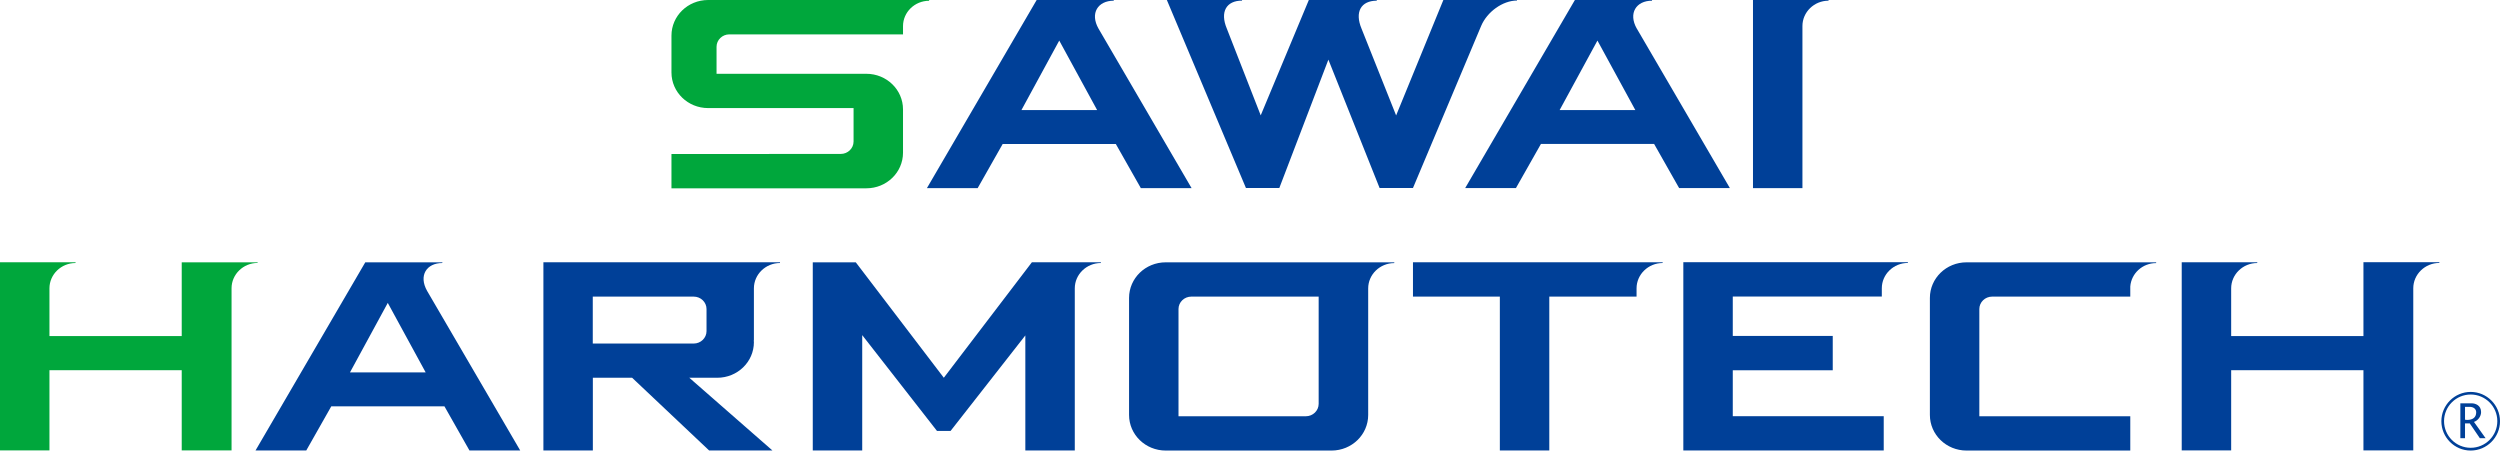
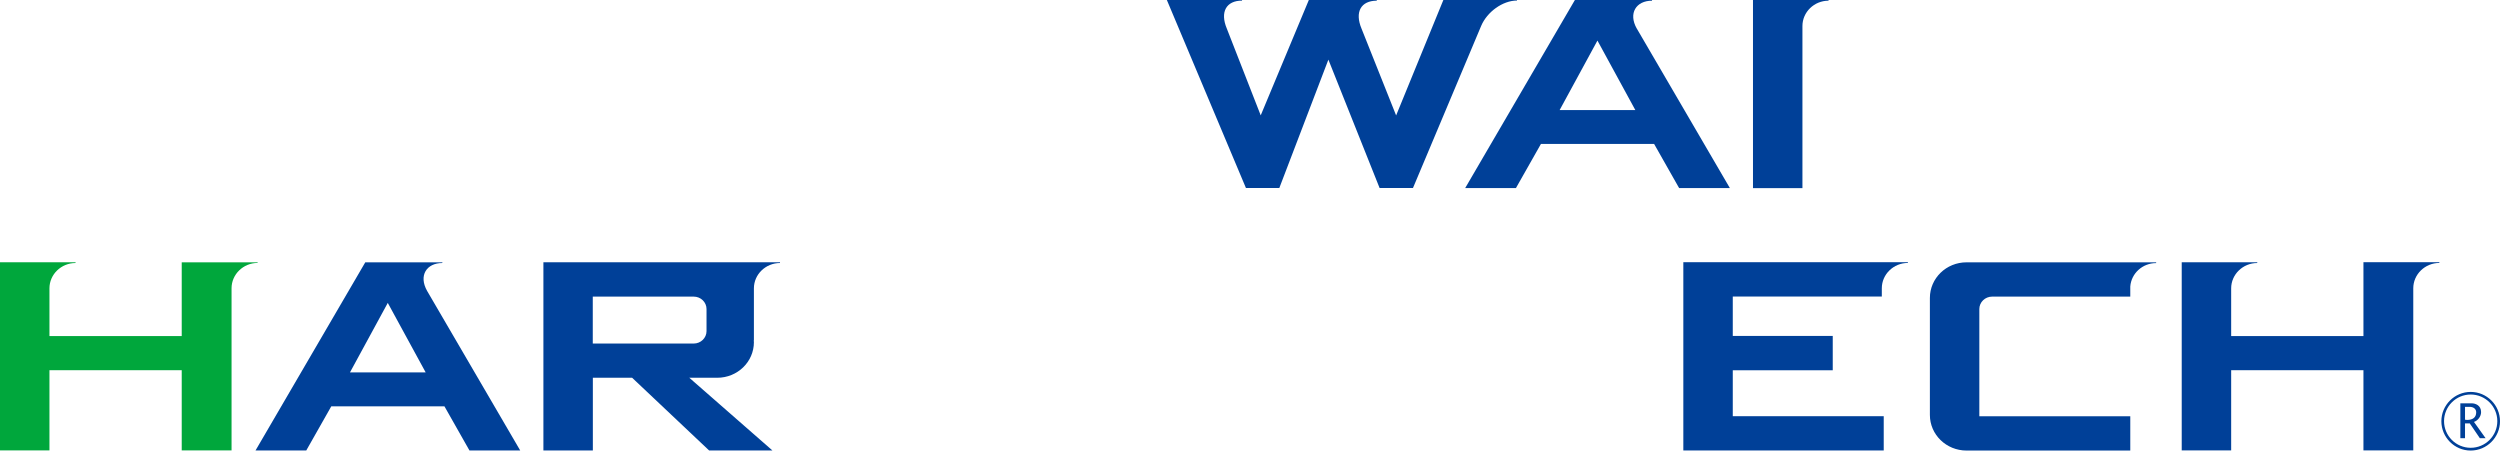
<svg xmlns="http://www.w3.org/2000/svg" id="_レイヤー_2" data-name="レイヤー_2" viewBox="0 0 326.6 58.86">
  <defs>
    <style>
      .cls-1 {
        fill: #00a73c;
      }

      .cls-2 {
        fill: #004098;
      }
    </style>
  </defs>
  <g id="_レイヤー" data-name="レイヤー">
    <g>
      <g>
        <path class="cls-2" d="M57.79,34.37v-.1h-10.07l-14.34,24.58h6.63l3.27-5.77h14.78l3.27,5.77h6.63l-12.16-20.84c-1.14-2.01-.08-3.65,1.99-3.65ZM45.72,48.65l4.94-9.08,4.95,9.08h-9.89Z" />
        <path class="cls-1" d="M33.66,34.27h-9.92v9.63H6.46v-6.23c0-1.82,1.53-3.31,3.41-3.31v-.1H0v24.58h6.46v-10.48h17.28v10.48h6.51v-21.18c0-1.82,1.53-3.31,3.41-3.31v-.1Z" />
        <path class="cls-2" d="M308.76,34.27v9.63h-17.28v-6.23c0-1.82,1.53-3.31,3.41-3.31v-.1h-9.87v24.58h6.46v-10.48h17.28v10.48h6.51v-21.18c0-1.82,1.53-3.31,3.41-3.31v-.1h-9.92Z" />
-         <path class="cls-2" d="M134.8,34.27l-11.5,15.08-11.5-15.08h-5.62v24.58h6.46v-15.07l9.77,12.52h1.77l9.77-12.48v15.03h6.46v-21.18c0-1.82,1.53-3.31,3.41-3.31v-.1h-9.02Z" />
        <path class="cls-2" d="M70.99,34.27v24.58h6.46v-9.5h5.13l10.06,9.5h8.27l-10.86-9.5h3.65c2.65,0,4.79-2.08,4.79-4.65,0-.09-.01-.15-.02-.22l.02-.02v-6.79c0-1.82,1.53-3.31,3.41-3.31v-.1h-30.91ZM77.44,44.88v-6.13h13.19c.92,0,1.67.73,1.67,1.62v2.89c0,.89-.75,1.62-1.67,1.62h-13.19Z" />
-         <path class="cls-2" d="M152.29,34.27c-2.65,0-4.79,2.08-4.79,4.65v15.29c0,2.57,2.14,4.65,4.79,4.65h21.66c2.65,0,4.79-2.08,4.79-4.65v-16.53c0-1.82,1.53-3.31,3.41-3.31v-.1h-29.85ZM153.96,40.37c0-.89.75-1.62,1.67-1.62h16.64v14.01c0,.89-.75,1.62-1.67,1.62h-16.64v-14.01Z" />
-         <path class="cls-2" d="M184.59,34.27v4.48h11.35v20.1h6.46v-20.1h11.4v-1.08c0-1.82,1.53-3.31,3.41-3.31v-.1h-32.63Z" />
        <path class="cls-2" d="M219.91,34.27v24.58h26.18v-4.48h-19.72v-6h13.06v-4.48h-13.06v-5.15h19.47v-1.08c0-1.82,1.53-3.31,3.41-3.31v-.1h-29.34Z" />
        <path class="cls-2" d="M256.91,34.27c-2.65,0-4.79,2.08-4.79,4.65v15.29c0,2.57,2.14,4.65,4.79,4.65h21.39v-4.48h-19.72v-14.01c0-.89.75-1.62,1.67-1.62h18.05v-1.32c.13-1.71,1.59-3.06,3.38-3.06v-.1h-24.77Z" />
        <g>
          <path class="cls-2" d="M321.42,52.69h1.48c.47,0,1.23.25,1.23,1.15,0,.56-.41,1.1-.93,1.28l1.52,2.13h-.75l-1.32-1.94h-.62v1.94h-.61v-4.56ZM322.03,54.83c.08.01.17.03.26.03.76,0,1.2-.33,1.2-1,0-.44-.36-.71-.86-.71h-.6v1.69Z" />
          <path class="cls-2" d="M322.77,58.86c-2.11,0-3.83-1.72-3.83-3.83s1.72-3.83,3.83-3.83,3.83,1.72,3.83,3.83-1.72,3.83-3.83,3.83ZM322.77,51.54c-1.92,0-3.48,1.56-3.48,3.48s1.56,3.48,3.48,3.48,3.48-1.56,3.48-3.48-1.56-3.48-3.48-3.48Z" />
        </g>
      </g>
      <g>
-         <path class="cls-1" d="M121.38,0h-28.87c-2.65,0-4.79,2.08-4.79,4.65v4.82c0,2.57,2.14,4.65,4.79,4.65h19s0,4.37,0,4.37c0,.89-.75,1.62-1.67,1.62h0s-22.12.01-22.12.01v4.48h25.46c2.65,0,4.79-2.08,4.79-4.65v-5.66c0-2.57-2.14-4.65-4.79-4.65h-19.57v-3.53c0-.89.75-1.62,1.67-1.62h22.69v-1.08c0-1.82,1.53-3.31,3.41-3.31v-.1Z" />
        <path class="cls-2" d="M198.18.1v-.1h-9.62l-6.17,15.08-4.52-11.34c-.91-2.17-.08-3.65,1.99-3.65v-.1h-8.87l-6.29,15.08-4.43-11.34c-.91-2.17-.07-3.65,1.99-3.65v-.1h-9.83l10.34,24.58h4.36l6.41-16.77,6.69,16.77h4.36l8.91-21.18c.77-1.82,2.8-3.31,4.68-3.31Z" />
-         <path class="cls-2" d="M145.5.1v-.1h-10.07l-14.34,24.58h6.63l3.27-5.77h14.78l3.27,5.77h6.63l-12.16-20.84c-1.14-2.01-.08-3.65,1.99-3.65ZM133.44,14.38l4.94-9.08,4.95,9.08h-9.89Z" />
        <path class="cls-2" d="M213.83,3.74c-1.14-2.01-.08-3.65,1.99-3.65v-.1h-10.07l-14.34,24.58h6.63l3.27-5.77h14.78l3.27,5.77h6.63l-12.16-20.84h0ZM203.75,14.38l4.94-9.08,4.95,9.08h-9.89Z" />
        <path class="cls-2" d="M229.01,0v24.58h6.46V3.4c0-1.82,1.53-3.31,3.41-3.31v-.1h-9.87Z" />
      </g>
    </g>
  </g>
</svg>